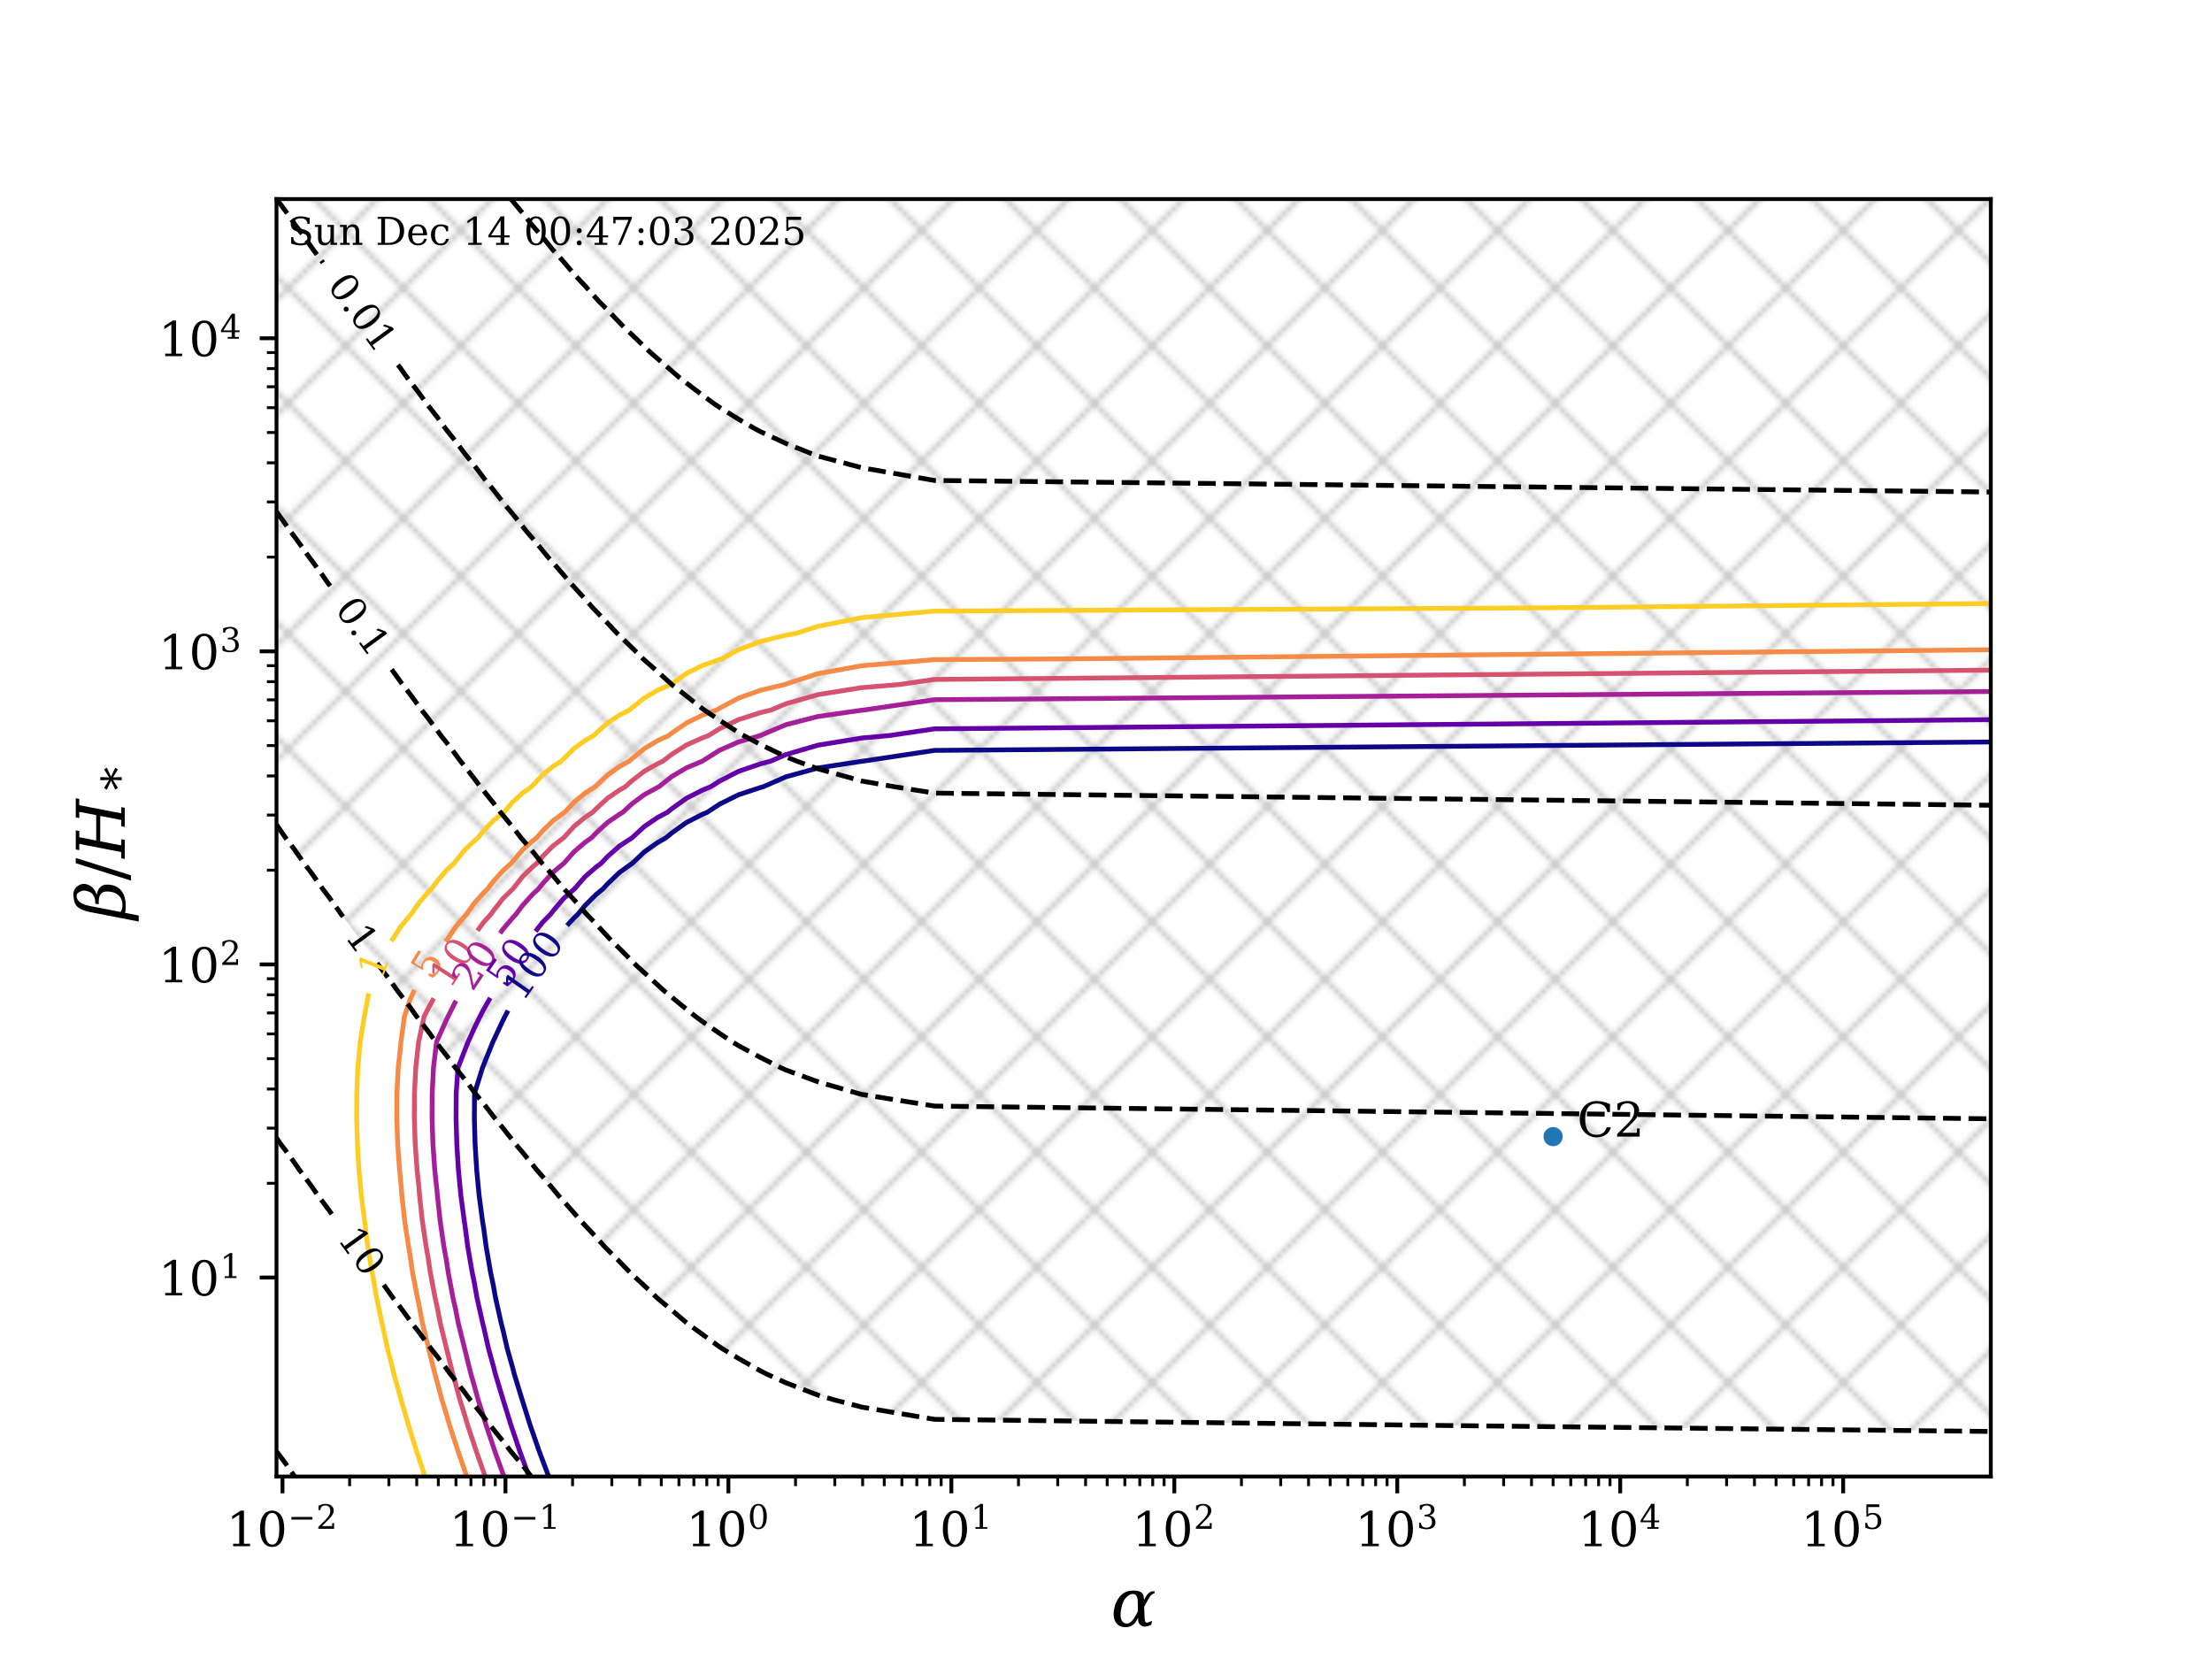
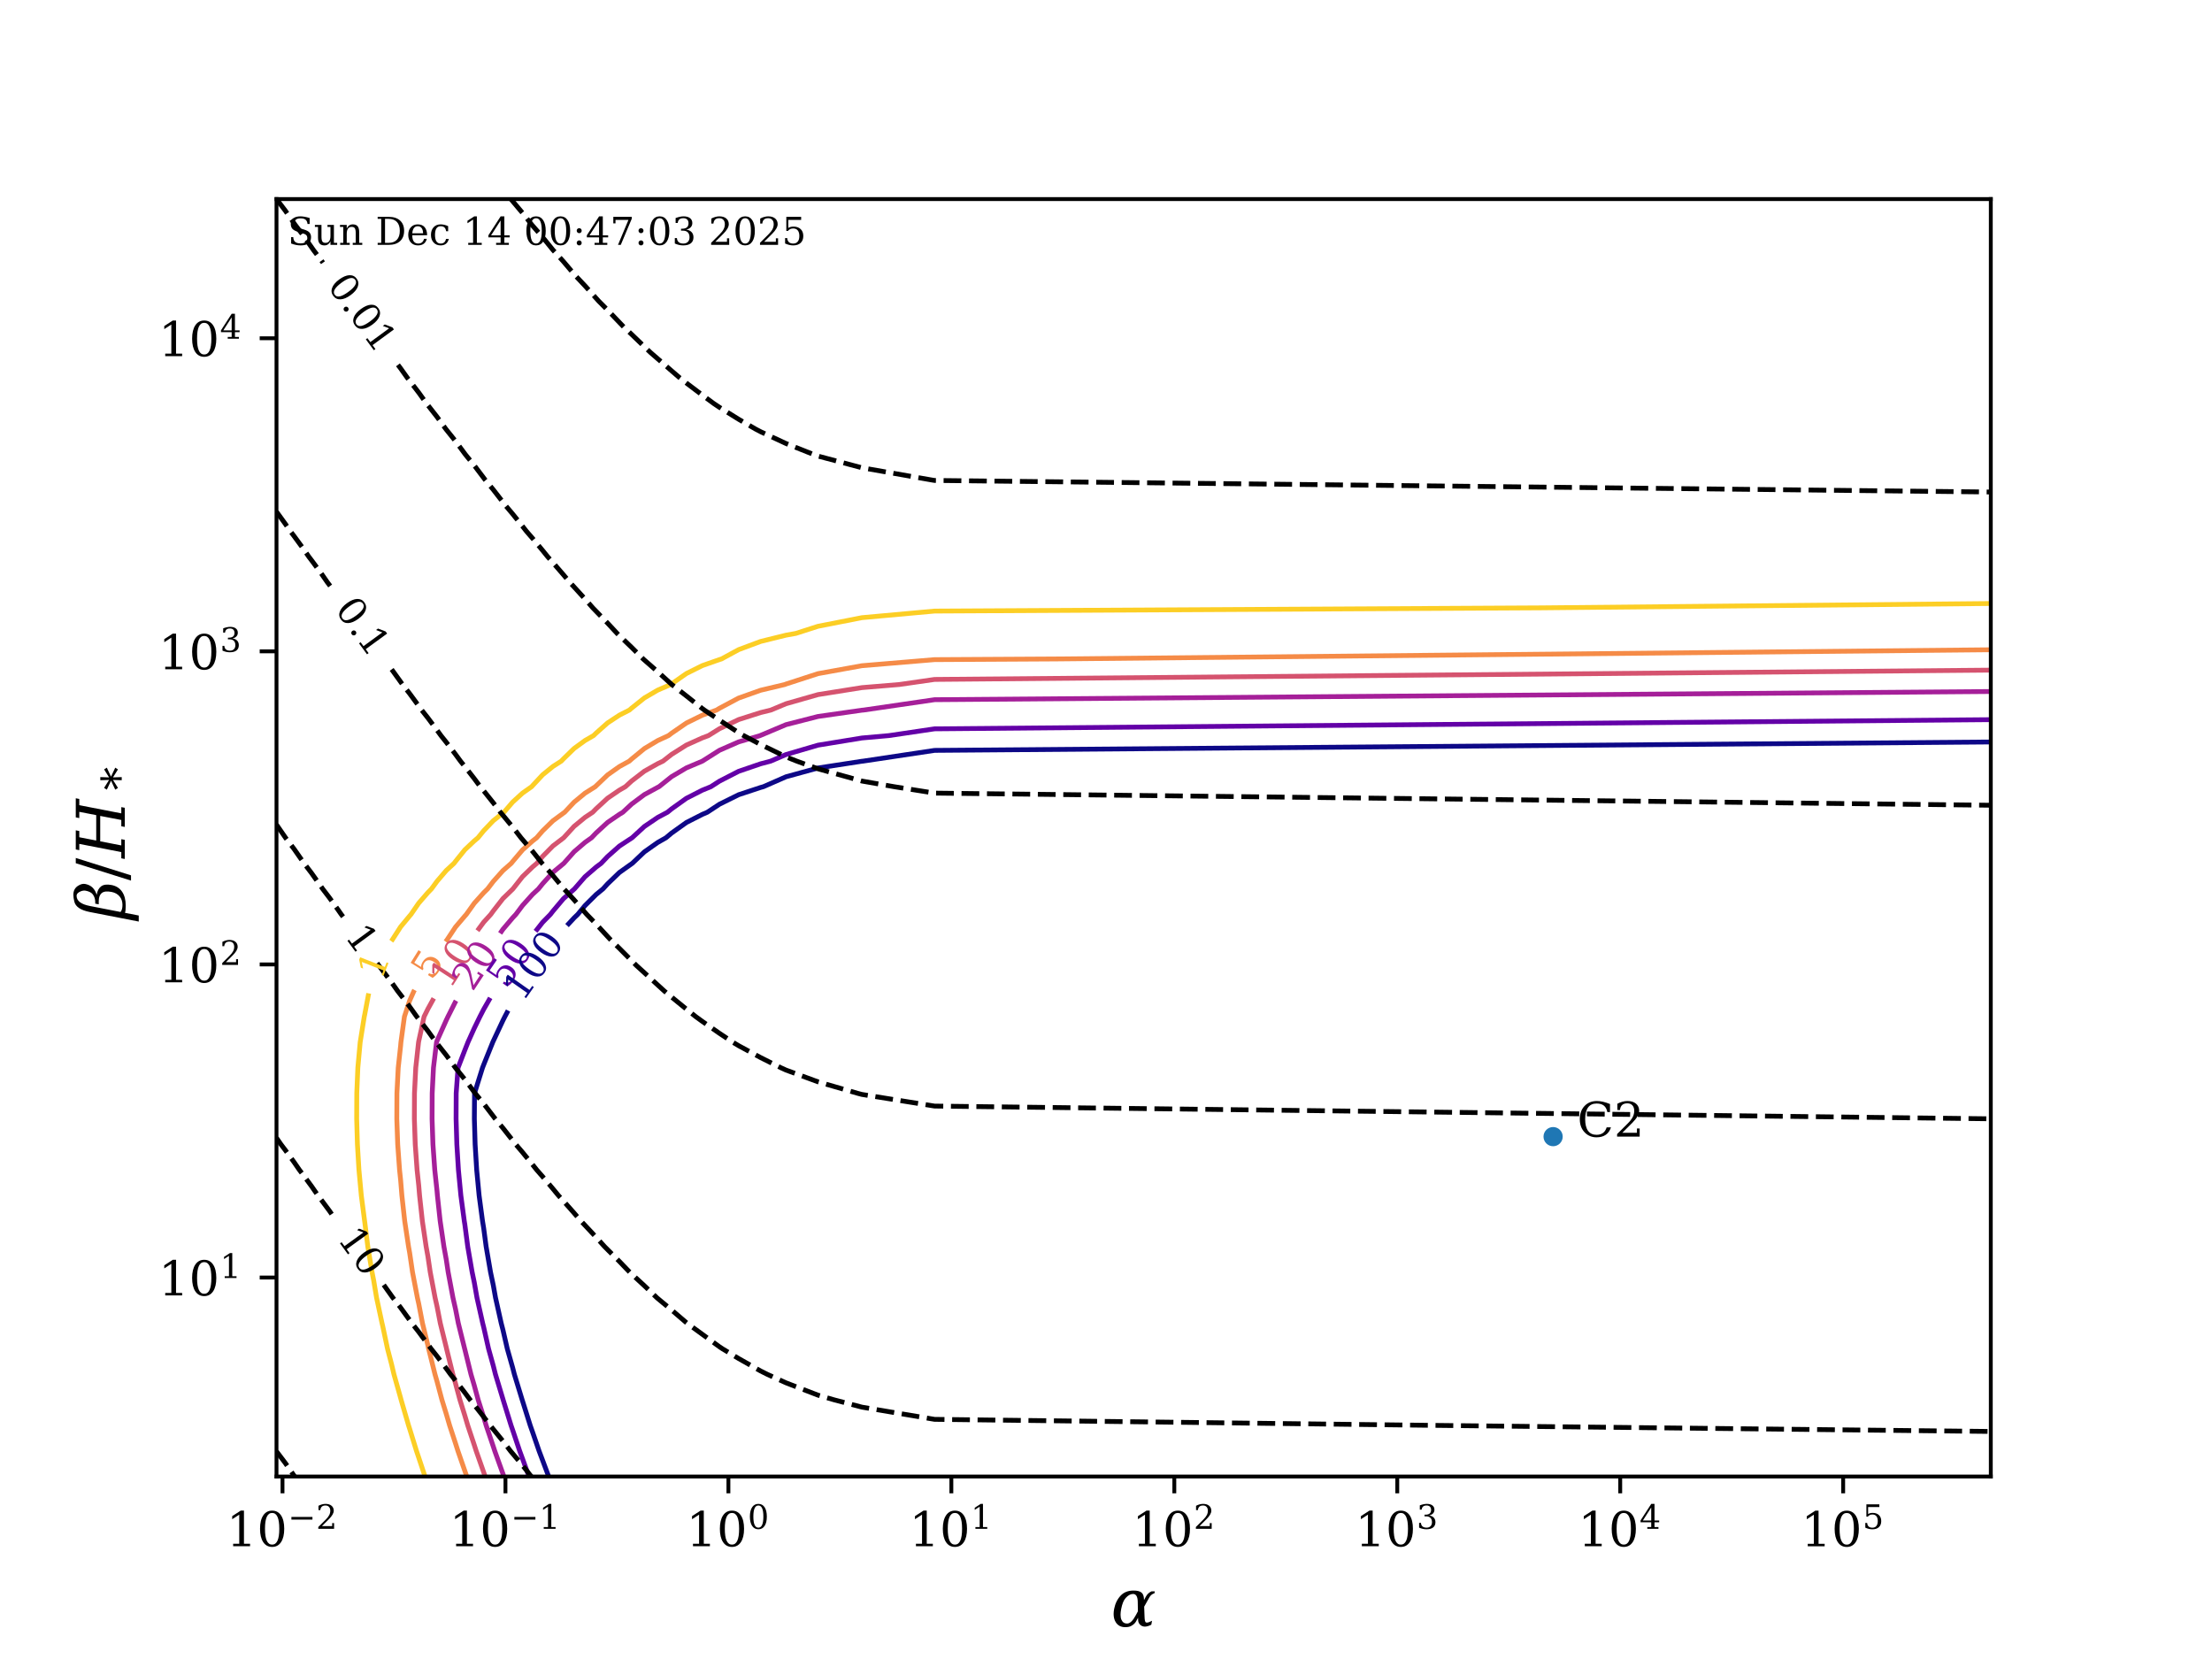
<svg xmlns="http://www.w3.org/2000/svg" xmlns:xlink="http://www.w3.org/1999/xlink" height="345.6pt" version="1.1" viewBox="0 0 460.8 345.6" width="460.8pt">
  <defs>
    <style type="text/css">*{stroke-linecap:butt;stroke-linejoin:round;}</style>
  </defs>
  <g id="figure_1">
    <g id="patch_1">
      <path d="M 0 345.6  L 460.8 345.6  L 460.8 0  L 0 0  z " style="fill:#ffffff;" />
    </g>
    <g id="axes_1">
      <g id="patch_2">
        <path d="M 57.6 307.584  L 414.72 307.584  L 414.72 41.472  L 57.6 41.472  z " style="fill:#ffffff;" />
      </g>
      <g id="PathCollection_1">
-         <path clip-path="url(#pdbbda7b413)" d="M 59.426 41.472  L 61.254 41.472  L 63.084 41.472  L 64.917 41.472  L 66.752 41.472  L 68.591 41.472  L 70.433 41.472  L 72.279 41.472  L 74.13 41.472  L 75.984 41.472  L 77.843 41.472  L 79.708 41.472  L 81.579 41.472  L 83.456 41.472  L 85.34 41.472  L 87.232 41.472  L 89.133 41.472  L 91.042 41.472  L 92.963 41.472  L 94.894 41.472  L 96.838 41.472  L 98.797 41.472  L 100.77 41.472  L 102.761 41.472  L 104.77 41.472  L 106.801 41.472  L 108.855 41.472  L 110.935 41.472  L 113.045 41.472  L 115.188 41.472  L 117.369 41.472  L 119.591 41.472  L 121.862 41.472  L 124.187 41.472  L 126.576 41.472  L 129.037 41.472  L 131.583 41.472  L 134.23 41.472  L 136.995 41.472  L 139.903 41.472  L 142.987 41.472  L 146.293 41.472  L 149.886 41.472  L 153.873 41.472  L 158.448 41.472  L 163.739 41.472  L 170.402 41.472  L 179.545 41.472  L 194.686 41.472  L 414.72 41.472  L 414.72 46.794  L 414.72 52.116  L 414.72 57.439  L 414.72 62.761  L 414.72 68.083  L 414.72 73.405  L 414.72 78.728  L 414.72 84.05  L 414.72 89.372  L 414.72 94.694  L 414.72 100.017  L 414.72 105.339  L 414.72 110.661  L 414.72 115.983  L 414.72 121.306  L 414.72 126.628  L 414.72 131.95  L 414.72 137.272  L 414.72 142.595  L 414.72 147.917  L 414.72 153.239  L 414.72 158.561  L 414.72 163.884  L 414.72 169.206  L 414.72 174.528  L 414.72 179.85  L 414.72 185.172  L 414.72 190.495  L 414.72 195.817  L 414.72 201.139  L 414.72 206.461  L 414.72 211.784  L 414.72 217.106  L 414.72 222.428  L 414.72 227.75  L 414.72 233.073  L 414.72 238.395  L 414.72 243.717  L 414.72 249.039  L 414.72 254.362  L 414.72 259.684  L 414.72 265.006  L 414.72 270.328  L 414.72 275.651  L 414.72 280.973  L 414.72 286.295  L 414.72 291.617  L 414.72 296.94  L 414.72 298.198  L 299.523 296.94  L 194.686 295.676  L 179.545 293.131  L 173.784 291.617  L 170.402 290.636  L 163.739 288.068  L 159.835 286.295  L 158.448 285.599  L 153.873 283.007  L 150.499 280.973  L 149.886 280.565  L 146.293 277.948  L 143.133 275.651  L 142.987 275.534  L 139.903 272.892  L 136.995 270.475  L 136.826 270.328  L 134.23 267.838  L 131.583 265.398  L 131.168 265.006  L 129.037 262.787  L 126.576 260.324  L 125.94 259.684  L 124.187 257.738  L 121.862 255.252  L 121.021 254.362  L 119.591 252.692  L 117.369 250.182  L 116.332 249.039  L 115.188 247.649  L 113.045 245.115  L 111.818 243.717  L 110.935 242.608  L 108.855 240.05  L 107.44 238.395  L 106.801 237.57  L 104.77 234.988  L 103.168 233.073  L 102.761 232.534  L 100.77 229.928  L 98.982 227.75  L 98.797 227.502  L 96.838 224.871  L 94.894 222.464  L 94.865 222.428  L 92.963 219.816  L 91.042 217.386  L 90.819 217.106  L 89.133 214.763  L 87.232 212.311  L 86.817 211.784  L 85.34 209.714  L 83.456 207.238  L 82.849 206.461  L 81.579 204.666  L 79.708 202.167  L 78.91 201.139  L 77.843 199.622  L 75.984 197.099  L 74.995 195.817  L 74.13 194.58  L 72.279 192.033  L 71.098 190.495  L 70.433 189.54  L 68.591 186.97  L 67.216 185.172  L 66.752 184.504  L 64.917 181.909  L 63.347 179.85  L 63.084 179.47  L 61.254 176.85  L 59.487 174.528  L 59.426 174.439  L 57.6 171.794  L 57.6 169.206  L 57.6 163.884  L 57.6 158.561  L 57.6 153.239  L 57.6 147.917  L 57.6 142.595  L 57.6 137.272  L 57.6 131.95  L 57.6 126.628  L 57.6 121.306  L 57.6 115.983  L 57.6 110.661  L 57.6 105.339  L 57.6 100.017  L 57.6 94.694  L 57.6 89.372  L 57.6 84.05  L 57.6 78.728  L 57.6 73.405  L 57.6 68.083  L 57.6 62.761  L 57.6 57.439  L 57.6 52.116  L 57.6 46.794  L 57.6 41.472  z " style="fill:url(#h3885605c41);fill-opacity:0.2;" />
-       </g>
+         </g>
      <g id="matplotlib.axis_1">
        <g id="xtick_1">
          <g id="line2d_1">
            <defs>
              <path d="M 0 0  L 0 3.5  " id="m6e39a0f647" style="stroke:#000000;stroke-width:0.8;" />
            </defs>
            <g>
              <use style="stroke:#000000;stroke-width:0.8;" x="58.85" xlink:href="#m6e39a0f647" y="307.584" />
            </g>
          </g>
          <g id="text_1">
            <g transform="translate(47.15 322.182)scale(0.1 -0.1)">
              <defs>
                <path d="M 14.203 0  L 14.203 5.172  L 26.906 5.172  L 26.906 65.828  L 12.203 56.297  L 12.203 62.703  L 29.984 74.219  L 36.719 74.219  L 36.719 5.172  L 49.422 5.172  L 49.422 0  z " id="DejaVuSerif-49" />
                <path d="M 31.781 3.422  Q 39.266 3.422 42.969 11.625  Q 46.688 19.828 46.688 36.375  Q 46.688 52.984 42.969 61.188  Q 39.266 69.391 31.781 69.391  Q 24.312 69.391 20.594 61.188  Q 16.891 52.984 16.891 36.375  Q 16.891 19.828 20.594 11.625  Q 24.312 3.422 31.781 3.422  z M 31.781 -1.422  Q 19.922 -1.422 13.25 8.531  Q 6.594 18.5 6.594 36.375  Q 6.594 54.297 13.25 64.25  Q 19.922 74.219 31.781 74.219  Q 43.703 74.219 50.344 64.25  Q 56.984 54.297 56.984 36.375  Q 56.984 18.5 50.344 8.531  Q 43.703 -1.422 31.781 -1.422  z " id="DejaVuSerif-48" />
                <path d="M 10.594 35.297  L 73.188 35.297  L 73.188 27.391  L 10.594 27.391  z " id="DejaVuSerif-8722" />
                <path d="M 12.797 55.516  L 7.328 55.516  L 7.328 68.5  Q 12.547 71.297 17.844 72.75  Q 23.141 74.219 28.219 74.219  Q 39.594 74.219 46.188 68.703  Q 52.781 63.188 52.781 53.719  Q 52.781 43.016 37.844 28.125  Q 36.672 27 36.078 26.422  L 17.672 8.016  L 48.094 8.016  L 48.094 17  L 53.812 17  L 53.812 0  L 6.781 0  L 6.781 5.328  L 28.906 27.391  Q 36.234 34.719 39.359 40.844  Q 42.484 46.969 42.484 53.719  Q 42.484 61.078 38.641 65.234  Q 34.812 69.391 28.078 69.391  Q 21.094 69.391 17.281 65.922  Q 13.484 62.453 12.797 55.516  z " id="DejaVuSerif-50" />
              </defs>
              <use transform="translate(0 0.713)" xlink:href="#DejaVuSerif-49" />
              <use transform="translate(63.623 0.713)" xlink:href="#DejaVuSerif-48" />
              <use transform="translate(128.154 37.047)scale(0.7)" xlink:href="#DejaVuSerif-8722" />
              <use transform="translate(186.807 37.047)scale(0.7)" xlink:href="#DejaVuSerif-50" />
            </g>
          </g>
        </g>
        <g id="xtick_2">
          <g id="line2d_2">
            <g>
              <use style="stroke:#000000;stroke-width:0.8;" x="105.296" xlink:href="#m6e39a0f647" y="307.584" />
            </g>
          </g>
          <g id="text_2">
            <g transform="translate(93.596 322.182)scale(0.1 -0.1)">
              <use transform="translate(0 0.713)" xlink:href="#DejaVuSerif-49" />
              <use transform="translate(63.623 0.713)" xlink:href="#DejaVuSerif-48" />
              <use transform="translate(128.154 37.047)scale(0.7)" xlink:href="#DejaVuSerif-8722" />
              <use transform="translate(186.807 37.047)scale(0.7)" xlink:href="#DejaVuSerif-49" />
            </g>
          </g>
        </g>
        <g id="xtick_3">
          <g id="line2d_3">
            <g>
              <use style="stroke:#000000;stroke-width:0.8;" x="151.741" xlink:href="#m6e39a0f647" y="307.584" />
            </g>
          </g>
          <g id="text_3">
            <g transform="translate(142.941 322.182)scale(0.1 -0.1)">
              <use transform="translate(0 0.713)" xlink:href="#DejaVuSerif-49" />
              <use transform="translate(63.623 0.713)" xlink:href="#DejaVuSerif-48" />
              <use transform="translate(128.154 37.047)scale(0.7)" xlink:href="#DejaVuSerif-48" />
            </g>
          </g>
        </g>
        <g id="xtick_4">
          <g id="line2d_4">
            <g>
              <use style="stroke:#000000;stroke-width:0.8;" x="198.186" xlink:href="#m6e39a0f647" y="307.584" />
            </g>
          </g>
          <g id="text_4">
            <g transform="translate(189.386 322.182)scale(0.1 -0.1)">
              <use transform="translate(0 0.713)" xlink:href="#DejaVuSerif-49" />
              <use transform="translate(63.623 0.713)" xlink:href="#DejaVuSerif-48" />
              <use transform="translate(128.154 37.047)scale(0.7)" xlink:href="#DejaVuSerif-49" />
            </g>
          </g>
        </g>
        <g id="xtick_5">
          <g id="line2d_5">
            <g>
              <use style="stroke:#000000;stroke-width:0.8;" x="244.632" xlink:href="#m6e39a0f647" y="307.584" />
            </g>
          </g>
          <g id="text_5">
            <g transform="translate(235.832 322.182)scale(0.1 -0.1)">
              <use transform="translate(0 0.713)" xlink:href="#DejaVuSerif-49" />
              <use transform="translate(63.623 0.713)" xlink:href="#DejaVuSerif-48" />
              <use transform="translate(128.154 37.047)scale(0.7)" xlink:href="#DejaVuSerif-50" />
            </g>
          </g>
        </g>
        <g id="xtick_6">
          <g id="line2d_6">
            <g>
              <use style="stroke:#000000;stroke-width:0.8;" x="291.077" xlink:href="#m6e39a0f647" y="307.584" />
            </g>
          </g>
          <g id="text_6">
            <g transform="translate(282.277 322.182)scale(0.1 -0.1)">
              <defs>
                <path d="M 9.719 69.828  Q 15.438 71.969 20.672 73.094  Q 25.922 74.219 30.516 74.219  Q 41.219 74.219 47.219 69.594  Q 53.219 64.984 53.219 56.781  Q 53.219 50.203 49.062 45.781  Q 44.922 41.359 37.312 39.797  Q 46.297 38.531 51.25 33.281  Q 56.203 28.031 56.203 19.672  Q 56.203 9.469 49.344 4.016  Q 42.484 -1.422 29.594 -1.422  Q 23.875 -1.422 18.422 -0.188  Q 12.984 1.031 7.625 3.516  L 7.625 17.672  L 13.094 17.672  Q 13.578 10.641 17.828 7.031  Q 22.078 3.422 29.781 3.422  Q 37.25 3.422 41.578 7.734  Q 45.906 12.062 45.906 19.578  Q 45.906 28.172 41.453 32.594  Q 37.016 37.016 28.422 37.016  L 23.781 37.016  L 23.781 42  L 26.219 42  Q 34.766 42 39.031 45.531  Q 43.312 49.078 43.312 56.203  Q 43.312 62.594 39.797 65.984  Q 36.281 69.391 29.688 69.391  Q 23.094 69.391 19.453 66.266  Q 15.828 63.141 15.188 56.984  L 9.719 56.984  z " id="DejaVuSerif-51" />
              </defs>
              <use transform="translate(0 0.713)" xlink:href="#DejaVuSerif-49" />
              <use transform="translate(63.623 0.713)" xlink:href="#DejaVuSerif-48" />
              <use transform="translate(128.154 37.047)scale(0.7)" xlink:href="#DejaVuSerif-51" />
            </g>
          </g>
        </g>
        <g id="xtick_7">
          <g id="line2d_7">
            <g>
              <use style="stroke:#000000;stroke-width:0.8;" x="337.522" xlink:href="#m6e39a0f647" y="307.584" />
            </g>
          </g>
          <g id="text_7">
            <g transform="translate(328.722 322.182)scale(0.1 -0.1)">
              <defs>
                <path d="M 34.906 24.703  L 34.906 63.484  L 10.016 24.703  z M 56.391 0  L 23.188 0  L 23.188 5.172  L 34.906 5.172  L 34.906 19.484  L 3.078 19.484  L 3.078 24.812  L 35.016 74.219  L 44.672 74.219  L 44.672 24.703  L 58.594 24.703  L 58.594 19.484  L 44.672 19.484  L 44.672 5.172  L 56.391 5.172  z " id="DejaVuSerif-52" />
              </defs>
              <use transform="translate(0 0.713)" xlink:href="#DejaVuSerif-49" />
              <use transform="translate(63.623 0.713)" xlink:href="#DejaVuSerif-48" />
              <use transform="translate(128.154 37.047)scale(0.7)" xlink:href="#DejaVuSerif-52" />
            </g>
          </g>
        </g>
        <g id="xtick_8">
          <g id="line2d_8">
            <g>
              <use style="stroke:#000000;stroke-width:0.8;" x="383.967" xlink:href="#m6e39a0f647" y="307.584" />
            </g>
          </g>
          <g id="text_8">
            <g transform="translate(375.167 322.182)scale(0.1 -0.1)">
              <defs>
                <path d="M 50.297 72.906  L 50.297 64.891  L 16.891 64.891  L 16.891 44  Q 19.438 45.75 22.828 46.625  Q 26.219 47.516 30.422 47.516  Q 42.234 47.516 49.062 40.969  Q 55.906 34.422 55.906 23.094  Q 55.906 11.531 49 5.047  Q 42.094 -1.422 29.594 -1.422  Q 24.562 -1.422 19.281 -0.188  Q 14.016 1.031 8.5 3.516  L 8.5 17.672  L 14.016 17.672  Q 14.453 10.75 18.422 7.078  Q 22.406 3.422 29.594 3.422  Q 37.312 3.422 41.453 8.5  Q 45.609 13.578 45.609 23.094  Q 45.609 32.562 41.484 37.609  Q 37.359 42.672 29.594 42.672  Q 25.203 42.672 21.844 41.109  Q 18.5 39.547 15.922 36.281  L 11.719 36.281  L 11.719 72.906  z " id="DejaVuSerif-53" />
              </defs>
              <use transform="translate(0 0.631)" xlink:href="#DejaVuSerif-49" />
              <use transform="translate(63.623 0.631)" xlink:href="#DejaVuSerif-48" />
              <use transform="translate(128.154 36.966)scale(0.7)" xlink:href="#DejaVuSerif-53" />
            </g>
          </g>
        </g>
        <g id="xtick_9">
          <g id="line2d_9">
            <defs>
-               <path d="M 0 0  L 0 2  " id="m8e9274f9d4" style="stroke:#000000;stroke-width:0.6;" />
-             </defs>
+               </defs>
            <g>
              <use style="stroke:#000000;stroke-width:0.6;" x="72.832" xlink:href="#m8e9274f9d4" y="307.584" />
            </g>
          </g>
        </g>
        <g id="xtick_10">
          <g id="line2d_10">
            <g>
              <use style="stroke:#000000;stroke-width:0.6;" x="81.01" xlink:href="#m8e9274f9d4" y="307.584" />
            </g>
          </g>
        </g>
        <g id="xtick_11">
          <g id="line2d_11">
            <g>
              <use style="stroke:#000000;stroke-width:0.6;" x="86.813" xlink:href="#m8e9274f9d4" y="307.584" />
            </g>
          </g>
        </g>
        <g id="xtick_12">
          <g id="line2d_12">
            <g>
              <use style="stroke:#000000;stroke-width:0.6;" x="91.314" xlink:href="#m8e9274f9d4" y="307.584" />
            </g>
          </g>
        </g>
        <g id="xtick_13">
          <g id="line2d_13">
            <g>
              <use style="stroke:#000000;stroke-width:0.6;" x="94.992" xlink:href="#m8e9274f9d4" y="307.584" />
            </g>
          </g>
        </g>
        <g id="xtick_14">
          <g id="line2d_14">
            <g>
              <use style="stroke:#000000;stroke-width:0.6;" x="98.101" xlink:href="#m8e9274f9d4" y="307.584" />
            </g>
          </g>
        </g>
        <g id="xtick_15">
          <g id="line2d_15">
            <g>
              <use style="stroke:#000000;stroke-width:0.6;" x="100.795" xlink:href="#m8e9274f9d4" y="307.584" />
            </g>
          </g>
        </g>
        <g id="xtick_16">
          <g id="line2d_16">
            <g>
              <use style="stroke:#000000;stroke-width:0.6;" x="103.17" xlink:href="#m8e9274f9d4" y="307.584" />
            </g>
          </g>
        </g>
        <g id="xtick_17">
          <g id="line2d_17">
            <g>
              <use style="stroke:#000000;stroke-width:0.6;" x="119.277" xlink:href="#m8e9274f9d4" y="307.584" />
            </g>
          </g>
        </g>
        <g id="xtick_18">
          <g id="line2d_18">
            <g>
              <use style="stroke:#000000;stroke-width:0.6;" x="127.456" xlink:href="#m8e9274f9d4" y="307.584" />
            </g>
          </g>
        </g>
        <g id="xtick_19">
          <g id="line2d_19">
            <g>
              <use style="stroke:#000000;stroke-width:0.6;" x="133.258" xlink:href="#m8e9274f9d4" y="307.584" />
            </g>
          </g>
        </g>
        <g id="xtick_20">
          <g id="line2d_20">
            <g>
              <use style="stroke:#000000;stroke-width:0.6;" x="137.759" xlink:href="#m8e9274f9d4" y="307.584" />
            </g>
          </g>
        </g>
        <g id="xtick_21">
          <g id="line2d_21">
            <g>
              <use style="stroke:#000000;stroke-width:0.6;" x="141.437" xlink:href="#m8e9274f9d4" y="307.584" />
            </g>
          </g>
        </g>
        <g id="xtick_22">
          <g id="line2d_22">
            <g>
              <use style="stroke:#000000;stroke-width:0.6;" x="144.546" xlink:href="#m8e9274f9d4" y="307.584" />
            </g>
          </g>
        </g>
        <g id="xtick_23">
          <g id="line2d_23">
            <g>
              <use style="stroke:#000000;stroke-width:0.6;" x="147.24" xlink:href="#m8e9274f9d4" y="307.584" />
            </g>
          </g>
        </g>
        <g id="xtick_24">
          <g id="line2d_24">
            <g>
              <use style="stroke:#000000;stroke-width:0.6;" x="149.616" xlink:href="#m8e9274f9d4" y="307.584" />
            </g>
          </g>
        </g>
        <g id="xtick_25">
          <g id="line2d_25">
            <g>
              <use style="stroke:#000000;stroke-width:0.6;" x="165.722" xlink:href="#m8e9274f9d4" y="307.584" />
            </g>
          </g>
        </g>
        <g id="xtick_26">
          <g id="line2d_26">
            <g>
              <use style="stroke:#000000;stroke-width:0.6;" x="173.901" xlink:href="#m8e9274f9d4" y="307.584" />
            </g>
          </g>
        </g>
        <g id="xtick_27">
          <g id="line2d_27">
            <g>
              <use style="stroke:#000000;stroke-width:0.6;" x="179.704" xlink:href="#m8e9274f9d4" y="307.584" />
            </g>
          </g>
        </g>
        <g id="xtick_28">
          <g id="line2d_28">
            <g>
              <use style="stroke:#000000;stroke-width:0.6;" x="184.205" xlink:href="#m8e9274f9d4" y="307.584" />
            </g>
          </g>
        </g>
        <g id="xtick_29">
          <g id="line2d_29">
            <g>
              <use style="stroke:#000000;stroke-width:0.6;" x="187.882" xlink:href="#m8e9274f9d4" y="307.584" />
            </g>
          </g>
        </g>
        <g id="xtick_30">
          <g id="line2d_30">
            <g>
              <use style="stroke:#000000;stroke-width:0.6;" x="190.992" xlink:href="#m8e9274f9d4" y="307.584" />
            </g>
          </g>
        </g>
        <g id="xtick_31">
          <g id="line2d_31">
            <g>
              <use style="stroke:#000000;stroke-width:0.6;" x="193.685" xlink:href="#m8e9274f9d4" y="307.584" />
            </g>
          </g>
        </g>
        <g id="xtick_32">
          <g id="line2d_32">
            <g>
              <use style="stroke:#000000;stroke-width:0.6;" x="196.061" xlink:href="#m8e9274f9d4" y="307.584" />
            </g>
          </g>
        </g>
        <g id="xtick_33">
          <g id="line2d_33">
            <g>
              <use style="stroke:#000000;stroke-width:0.6;" x="212.168" xlink:href="#m8e9274f9d4" y="307.584" />
            </g>
          </g>
        </g>
        <g id="xtick_34">
          <g id="line2d_34">
            <g>
              <use style="stroke:#000000;stroke-width:0.6;" x="220.346" xlink:href="#m8e9274f9d4" y="307.584" />
            </g>
          </g>
        </g>
        <g id="xtick_35">
          <g id="line2d_35">
            <g>
              <use style="stroke:#000000;stroke-width:0.6;" x="226.149" xlink:href="#m8e9274f9d4" y="307.584" />
            </g>
          </g>
        </g>
        <g id="xtick_36">
          <g id="line2d_36">
            <g>
              <use style="stroke:#000000;stroke-width:0.6;" x="230.65" xlink:href="#m8e9274f9d4" y="307.584" />
            </g>
          </g>
        </g>
        <g id="xtick_37">
          <g id="line2d_37">
            <g>
              <use style="stroke:#000000;stroke-width:0.6;" x="234.328" xlink:href="#m8e9274f9d4" y="307.584" />
            </g>
          </g>
        </g>
        <g id="xtick_38">
          <g id="line2d_38">
            <g>
              <use style="stroke:#000000;stroke-width:0.6;" x="237.437" xlink:href="#m8e9274f9d4" y="307.584" />
            </g>
          </g>
        </g>
        <g id="xtick_39">
          <g id="line2d_39">
            <g>
              <use style="stroke:#000000;stroke-width:0.6;" x="240.131" xlink:href="#m8e9274f9d4" y="307.584" />
            </g>
          </g>
        </g>
        <g id="xtick_40">
          <g id="line2d_40">
            <g>
              <use style="stroke:#000000;stroke-width:0.6;" x="242.506" xlink:href="#m8e9274f9d4" y="307.584" />
            </g>
          </g>
        </g>
        <g id="xtick_41">
          <g id="line2d_41">
            <g>
              <use style="stroke:#000000;stroke-width:0.6;" x="258.613" xlink:href="#m8e9274f9d4" y="307.584" />
            </g>
          </g>
        </g>
        <g id="xtick_42">
          <g id="line2d_42">
            <g>
              <use style="stroke:#000000;stroke-width:0.6;" x="266.792" xlink:href="#m8e9274f9d4" y="307.584" />
            </g>
          </g>
        </g>
        <g id="xtick_43">
          <g id="line2d_43">
            <g>
              <use style="stroke:#000000;stroke-width:0.6;" x="272.594" xlink:href="#m8e9274f9d4" y="307.584" />
            </g>
          </g>
        </g>
        <g id="xtick_44">
          <g id="line2d_44">
            <g>
              <use style="stroke:#000000;stroke-width:0.6;" x="277.095" xlink:href="#m8e9274f9d4" y="307.584" />
            </g>
          </g>
        </g>
        <g id="xtick_45">
          <g id="line2d_45">
            <g>
              <use style="stroke:#000000;stroke-width:0.6;" x="280.773" xlink:href="#m8e9274f9d4" y="307.584" />
            </g>
          </g>
        </g>
        <g id="xtick_46">
          <g id="line2d_46">
            <g>
              <use style="stroke:#000000;stroke-width:0.6;" x="283.882" xlink:href="#m8e9274f9d4" y="307.584" />
            </g>
          </g>
        </g>
        <g id="xtick_47">
          <g id="line2d_47">
            <g>
              <use style="stroke:#000000;stroke-width:0.6;" x="286.576" xlink:href="#m8e9274f9d4" y="307.584" />
            </g>
          </g>
        </g>
        <g id="xtick_48">
          <g id="line2d_48">
            <g>
              <use style="stroke:#000000;stroke-width:0.6;" x="288.952" xlink:href="#m8e9274f9d4" y="307.584" />
            </g>
          </g>
        </g>
        <g id="xtick_49">
          <g id="line2d_49">
            <g>
              <use style="stroke:#000000;stroke-width:0.6;" x="305.058" xlink:href="#m8e9274f9d4" y="307.584" />
            </g>
          </g>
        </g>
        <g id="xtick_50">
          <g id="line2d_50">
            <g>
              <use style="stroke:#000000;stroke-width:0.6;" x="313.237" xlink:href="#m8e9274f9d4" y="307.584" />
            </g>
          </g>
        </g>
        <g id="xtick_51">
          <g id="line2d_51">
            <g>
              <use style="stroke:#000000;stroke-width:0.6;" x="319.04" xlink:href="#m8e9274f9d4" y="307.584" />
            </g>
          </g>
        </g>
        <g id="xtick_52">
          <g id="line2d_52">
            <g>
              <use style="stroke:#000000;stroke-width:0.6;" x="323.541" xlink:href="#m8e9274f9d4" y="307.584" />
            </g>
          </g>
        </g>
        <g id="xtick_53">
          <g id="line2d_53">
            <g>
              <use style="stroke:#000000;stroke-width:0.6;" x="327.218" xlink:href="#m8e9274f9d4" y="307.584" />
            </g>
          </g>
        </g>
        <g id="xtick_54">
          <g id="line2d_54">
            <g>
              <use style="stroke:#000000;stroke-width:0.6;" x="330.328" xlink:href="#m8e9274f9d4" y="307.584" />
            </g>
          </g>
        </g>
        <g id="xtick_55">
          <g id="line2d_55">
            <g>
              <use style="stroke:#000000;stroke-width:0.6;" x="333.021" xlink:href="#m8e9274f9d4" y="307.584" />
            </g>
          </g>
        </g>
        <g id="xtick_56">
          <g id="line2d_56">
            <g>
              <use style="stroke:#000000;stroke-width:0.6;" x="335.397" xlink:href="#m8e9274f9d4" y="307.584" />
            </g>
          </g>
        </g>
        <g id="xtick_57">
          <g id="line2d_57">
            <g>
              <use style="stroke:#000000;stroke-width:0.6;" x="351.504" xlink:href="#m8e9274f9d4" y="307.584" />
            </g>
          </g>
        </g>
        <g id="xtick_58">
          <g id="line2d_58">
            <g>
              <use style="stroke:#000000;stroke-width:0.6;" x="359.682" xlink:href="#m8e9274f9d4" y="307.584" />
            </g>
          </g>
        </g>
        <g id="xtick_59">
          <g id="line2d_59">
            <g>
              <use style="stroke:#000000;stroke-width:0.6;" x="365.485" xlink:href="#m8e9274f9d4" y="307.584" />
            </g>
          </g>
        </g>
        <g id="xtick_60">
          <g id="line2d_60">
            <g>
              <use style="stroke:#000000;stroke-width:0.6;" x="369.986" xlink:href="#m8e9274f9d4" y="307.584" />
            </g>
          </g>
        </g>
        <g id="xtick_61">
          <g id="line2d_61">
            <g>
              <use style="stroke:#000000;stroke-width:0.6;" x="373.664" xlink:href="#m8e9274f9d4" y="307.584" />
            </g>
          </g>
        </g>
        <g id="xtick_62">
          <g id="line2d_62">
            <g>
              <use style="stroke:#000000;stroke-width:0.6;" x="376.773" xlink:href="#m8e9274f9d4" y="307.584" />
            </g>
          </g>
        </g>
        <g id="xtick_63">
          <g id="line2d_63">
            <g>
              <use style="stroke:#000000;stroke-width:0.6;" x="379.466" xlink:href="#m8e9274f9d4" y="307.584" />
            </g>
          </g>
        </g>
        <g id="xtick_64">
          <g id="line2d_64">
            <g>
              <use style="stroke:#000000;stroke-width:0.6;" x="381.842" xlink:href="#m8e9274f9d4" y="307.584" />
            </g>
          </g>
        </g>
        <g id="text_9">
          <g transform="translate(231.4 338.9)scale(0.14 -0.14)">
            <defs>
              <path d="M 40.578 12.797  L 37.594 7.375  Q 35.297 3.219 30.078 0.484  Q 26.859 -1.219 21.688 -1.219  Q 21.531 -1.219 21.391 -1.219  Q 11.766 -1.172 7.234 6.344  Q 4.203 11.375 4.203 18.359  Q 4.203 22.016 5.031 26.172  Q 7.375 38.141 14.891 45.953  Q 21.969 53.266 33.938 53.266  Q 42.391 53.266 45.953 50  Q 49.125 47.078 49.312 40.828  L 49.359 39.016  L 52.297 44.438  Q 55.078 49.562 60.594 52.094  L 65.531 52.094  L 64.938 49.219  Q 59.969 47.75 57.422 43.172  L 49.656 29.297  L 50.203 14.359  Q 50.438 6.688 52.156 5.859  Q 52.734 5.562 53.656 5.562  Q 56.297 5.562 61.375 8.297  L 60.25 2.391  Q 54.828 -0.391 50.688 -0.391  Q 46.344 -0.391 43.406 2.641  Q 40.766 5.375 40.672 9.328  z M 40.328 22.359  L 40.094 36.719  Q 39.844 48.141 33.109 48.188  Q 27.547 48.188 22.172 42.234  Q 17.672 37.312 15.484 25.984  Q 14.5 21.047 14.5 17.234  Q 14.5 12.703 15.875 9.719  Q 18.359 4.156 24.219 4.156  Q 30.672 4.156 37.25 16.609  z " id="DejaVuSerif-Italic-945" />
            </defs>
            <use transform="translate(0 0.734)" xlink:href="#DejaVuSerif-Italic-945" />
          </g>
        </g>
      </g>
      <g id="matplotlib.axis_2">
        <g id="ytick_1">
          <g id="line2d_65">
            <defs>
              <path d="M 0 0  L -3.5 0  " id="m2e4bbff0fe" style="stroke:#000000;stroke-width:0.8;" />
            </defs>
            <g>
              <use style="stroke:#000000;stroke-width:0.8;" x="57.6" xlink:href="#m2e4bbff0fe" y="266.133" />
            </g>
          </g>
          <g id="text_10">
            <g transform="translate(33 269.932)scale(0.1 -0.1)">
              <use transform="translate(0 0.713)" xlink:href="#DejaVuSerif-49" />
              <use transform="translate(63.623 0.713)" xlink:href="#DejaVuSerif-48" />
              <use transform="translate(128.154 37.047)scale(0.7)" xlink:href="#DejaVuSerif-49" />
            </g>
          </g>
        </g>
        <g id="ytick_2">
          <g id="line2d_66">
            <g>
              <use style="stroke:#000000;stroke-width:0.8;" x="57.6" xlink:href="#m2e4bbff0fe" y="200.909" />
            </g>
          </g>
          <g id="text_11">
            <g transform="translate(33 204.708)scale(0.1 -0.1)">
              <use transform="translate(0 0.713)" xlink:href="#DejaVuSerif-49" />
              <use transform="translate(63.623 0.713)" xlink:href="#DejaVuSerif-48" />
              <use transform="translate(128.154 37.047)scale(0.7)" xlink:href="#DejaVuSerif-50" />
            </g>
          </g>
        </g>
        <g id="ytick_3">
          <g id="line2d_67">
            <g>
              <use style="stroke:#000000;stroke-width:0.8;" x="57.6" xlink:href="#m2e4bbff0fe" y="135.685" />
            </g>
          </g>
          <g id="text_12">
            <g transform="translate(33 139.485)scale(0.1 -0.1)">
              <use transform="translate(0 0.713)" xlink:href="#DejaVuSerif-49" />
              <use transform="translate(63.623 0.713)" xlink:href="#DejaVuSerif-48" />
              <use transform="translate(128.154 37.047)scale(0.7)" xlink:href="#DejaVuSerif-51" />
            </g>
          </g>
        </g>
        <g id="ytick_4">
          <g id="line2d_68">
            <g>
              <use style="stroke:#000000;stroke-width:0.8;" x="57.6" xlink:href="#m2e4bbff0fe" y="70.462" />
            </g>
          </g>
          <g id="text_13">
            <g transform="translate(33 74.261)scale(0.1 -0.1)">
              <use transform="translate(0 0.713)" xlink:href="#DejaVuSerif-49" />
              <use transform="translate(63.623 0.713)" xlink:href="#DejaVuSerif-48" />
              <use transform="translate(128.154 37.047)scale(0.7)" xlink:href="#DejaVuSerif-52" />
            </g>
          </g>
        </g>
        <g id="ytick_5">
          <g id="line2d_69">
            <defs>
-               <path d="M 0 0  L -2 0  " id="m1693f289d5" style="stroke:#000000;stroke-width:0.6;" />
-             </defs>
+               </defs>
            <g>
              <use style="stroke:#000000;stroke-width:0.6;" x="57.6" xlink:href="#m1693f289d5" y="246.498" />
            </g>
          </g>
        </g>
        <g id="ytick_6">
          <g id="line2d_70">
            <g>
              <use style="stroke:#000000;stroke-width:0.6;" x="57.6" xlink:href="#m1693f289d5" y="235.013" />
            </g>
          </g>
        </g>
        <g id="ytick_7">
          <g id="line2d_71">
            <g>
              <use style="stroke:#000000;stroke-width:0.6;" x="57.6" xlink:href="#m1693f289d5" y="226.864" />
            </g>
          </g>
        </g>
        <g id="ytick_8">
          <g id="line2d_72">
            <g>
              <use style="stroke:#000000;stroke-width:0.6;" x="57.6" xlink:href="#m1693f289d5" y="220.543" />
            </g>
          </g>
        </g>
        <g id="ytick_9">
          <g id="line2d_73">
            <g>
              <use style="stroke:#000000;stroke-width:0.6;" x="57.6" xlink:href="#m1693f289d5" y="215.379" />
            </g>
          </g>
        </g>
        <g id="ytick_10">
          <g id="line2d_74">
            <g>
              <use style="stroke:#000000;stroke-width:0.6;" x="57.6" xlink:href="#m1693f289d5" y="211.012" />
            </g>
          </g>
        </g>
        <g id="ytick_11">
          <g id="line2d_75">
            <g>
              <use style="stroke:#000000;stroke-width:0.6;" x="57.6" xlink:href="#m1693f289d5" y="207.23" />
            </g>
          </g>
        </g>
        <g id="ytick_12">
          <g id="line2d_76">
            <g>
              <use style="stroke:#000000;stroke-width:0.6;" x="57.6" xlink:href="#m1693f289d5" y="203.893" />
            </g>
          </g>
        </g>
        <g id="ytick_13">
          <g id="line2d_77">
            <g>
              <use style="stroke:#000000;stroke-width:0.6;" x="57.6" xlink:href="#m1693f289d5" y="181.275" />
            </g>
          </g>
        </g>
        <g id="ytick_14">
          <g id="line2d_78">
            <g>
              <use style="stroke:#000000;stroke-width:0.6;" x="57.6" xlink:href="#m1693f289d5" y="169.789" />
            </g>
          </g>
        </g>
        <g id="ytick_15">
          <g id="line2d_79">
            <g>
              <use style="stroke:#000000;stroke-width:0.6;" x="57.6" xlink:href="#m1693f289d5" y="161.64" />
            </g>
          </g>
        </g>
        <g id="ytick_16">
          <g id="line2d_80">
            <g>
              <use style="stroke:#000000;stroke-width:0.6;" x="57.6" xlink:href="#m1693f289d5" y="155.32" />
            </g>
          </g>
        </g>
        <g id="ytick_17">
          <g id="line2d_81">
            <g>
              <use style="stroke:#000000;stroke-width:0.6;" x="57.6" xlink:href="#m1693f289d5" y="150.155" />
            </g>
          </g>
        </g>
        <g id="ytick_18">
          <g id="line2d_82">
            <g>
              <use style="stroke:#000000;stroke-width:0.6;" x="57.6" xlink:href="#m1693f289d5" y="145.789" />
            </g>
          </g>
        </g>
        <g id="ytick_19">
          <g id="line2d_83">
            <g>
              <use style="stroke:#000000;stroke-width:0.6;" x="57.6" xlink:href="#m1693f289d5" y="142.006" />
            </g>
          </g>
        </g>
        <g id="ytick_20">
          <g id="line2d_84">
            <g>
              <use style="stroke:#000000;stroke-width:0.6;" x="57.6" xlink:href="#m1693f289d5" y="138.67" />
            </g>
          </g>
        </g>
        <g id="ytick_21">
          <g id="line2d_85">
            <g>
              <use style="stroke:#000000;stroke-width:0.6;" x="57.6" xlink:href="#m1693f289d5" y="116.051" />
            </g>
          </g>
        </g>
        <g id="ytick_22">
          <g id="line2d_86">
            <g>
              <use style="stroke:#000000;stroke-width:0.6;" x="57.6" xlink:href="#m1693f289d5" y="104.566" />
            </g>
          </g>
        </g>
        <g id="ytick_23">
          <g id="line2d_87">
            <g>
              <use style="stroke:#000000;stroke-width:0.6;" x="57.6" xlink:href="#m1693f289d5" y="96.417" />
            </g>
          </g>
        </g>
        <g id="ytick_24">
          <g id="line2d_88">
            <g>
              <use style="stroke:#000000;stroke-width:0.6;" x="57.6" xlink:href="#m1693f289d5" y="90.096" />
            </g>
          </g>
        </g>
        <g id="ytick_25">
          <g id="line2d_89">
            <g>
              <use style="stroke:#000000;stroke-width:0.6;" x="57.6" xlink:href="#m1693f289d5" y="84.932" />
            </g>
          </g>
        </g>
        <g id="ytick_26">
          <g id="line2d_90">
            <g>
              <use style="stroke:#000000;stroke-width:0.6;" x="57.6" xlink:href="#m1693f289d5" y="80.565" />
            </g>
          </g>
        </g>
        <g id="ytick_27">
          <g id="line2d_91">
            <g>
              <use style="stroke:#000000;stroke-width:0.6;" x="57.6" xlink:href="#m1693f289d5" y="76.783" />
            </g>
          </g>
        </g>
        <g id="ytick_28">
          <g id="line2d_92">
            <g>
              <use style="stroke:#000000;stroke-width:0.6;" x="57.6" xlink:href="#m1693f289d5" y="73.446" />
            </g>
          </g>
        </g>
        <g id="text_14">
          <g transform="translate(26.06 191.538)rotate(-90)scale(0.14 -0.14)">
            <defs>
              <path d="M 11.141 6.297  Q 14.5 3.422 21.688 3.422  Q 29.156 3.422 34.297 7.734  Q 39.453 12.062 40.922 19.578  Q 42.922 29.781 39.312 34.188  Q 35.641 38.719 27.156 38.719  L 22.516 38.719  L 23.531 43.953  L 25.984 43.953  Q 32.172 43.953 37.156 47.469  Q 41.266 50.438 42.781 58.203  Q 43.406 61.578 41.891 65.438  Q 39.359 71.828 34.812 71.688  Q 23.781 71.344 20.016 51.859  z M -3.125 -20.797  L 11.031 51.859  Q 14.984 72.312 26.469 75.047  Q 32.625 76.516 36.625 76.516  Q 45.75 76.516 50.203 69.344  Q 53.766 63.672 52.781 58.797  Q 51.422 51.859 47.219 47.75  Q 43.062 43.703 36.625 41.75  Q 45.266 40.484 49.266 35.156  Q 53.219 29.891 51.234 19.672  Q 49.266 9.469 41.328 4.016  Q 33.406 -1.422 20.516 -1.422  Q 12.594 -1.422 9.859 -0.297  L 5.859 -20.797  z " id="DejaVuSerif-Italic-946" />
              <path d="M 25.875 72.906  L 33.688 72.906  L 7.812 -9.281  L 0 -9.281  z " id="DejaVuSerif-47" />
              <path d="M -1.516 0  L -0.531 5.172  L 8.734 5.172  L 20.906 67.672  L 11.625 67.672  L 12.641 72.906  L 41.109 72.906  L 40.094 67.672  L 30.812 67.672  L 25.922 42.484  L 63.719 42.484  L 68.609 67.672  L 59.328 67.672  L 60.359 72.906  L 88.812 72.906  L 87.797 67.672  L 78.516 67.672  L 66.359 5.172  L 75.641 5.172  L 74.656 0  L 46.188 0  L 47.172 5.172  L 56.5 5.172  L 62.547 36.531  L 24.75 36.531  L 18.656 5.172  L 27.938 5.172  L 26.953 0  z " id="DejaVuSerif-Italic-72" />
              <path d="M 48.391 60.406  L 29.297 51.516  L 48.391 42.484  L 44.672 36.719  L 27.688 47.312  L 28.328 28.719  L 21.688 28.719  L 22.312 47.312  L 5.328 36.719  L 1.609 42.484  L 20.703 51.422  L 1.609 60.406  L 5.328 66.219  L 22.312 55.609  L 21.688 74.219  L 28.328 74.219  L 27.688 55.609  L 44.672 66.219  z " id="DejaVuSerif-42" />
            </defs>
            <use transform="translate(0 0.484)" xlink:href="#DejaVuSerif-Italic-946" />
            <use transform="translate(57.812 0.484)" xlink:href="#DejaVuSerif-47" />
            <use transform="translate(91.504 0.484)" xlink:href="#DejaVuSerif-Italic-72" />
            <use transform="translate(191.986 -15.088)scale(0.7)" xlink:href="#DejaVuSerif-42" />
          </g>
        </g>
      </g>
      <g id="LineCollection_1">
        <path clip-path="url(#pdbbda7b413)" d="M 88.539 307.584  L 87.232 303.652  L 86.762 302.262  L 85.34 297.658  L 85.11 296.94  L 83.559 291.617  L 83.456 291.221  L 82.066 286.295  L 81.579 284.235  L 80.727 280.973  L 79.708 276.168  L 79.584 275.651  L 78.443 270.328  L 77.843 266.727  L 77.504 265.006  L 76.621 259.684  L 75.984 254.55  L 75.955 254.362  L 75.266 249.039  L 74.774 243.717  L 74.456 238.395  L 74.302 233.073  L 74.323 227.75  L 74.546 222.428  L 75.032 217.106  L 75.884 211.784  L 75.984 211.323  L 76.806 206.935  " style="fill:none;stroke:#fcce25;" />
        <path clip-path="url(#pdbbda7b413)" d="M 81.51 196.061  L 81.579 195.969  L 81.694 195.817  L 83.456 193.077  L 85.34 190.801  L 85.606 190.495  L 87.232 188.133  L 89.133 185.941  L 89.882 185.172  L 91.042 183.584  L 92.963 181.342  L 94.577 179.85  L 94.894 179.438  L 96.838 177.022  L 98.797 175.173  L 99.568 174.528  L 100.77 173.047  L 102.761 170.962  L 104.77 169.367  L 104.981 169.206  L 106.801 167.083  L 108.855 165.212  L 110.745 163.884  L 110.935 163.671  L 113.045 161.403  L 115.188 159.667  L 116.915 158.561  L 117.369 158.088  L 119.591 155.923  L 121.862 154.266  L 123.643 153.239  L 124.187 152.714  L 126.576 150.596  L 129.037 148.976  L 131.118 147.917  L 131.583 147.512  L 134.23 145.396  L 136.995 143.777  L 139.73 142.595  L 139.903 142.465  L 142.987 140.31  L 146.293 138.661  L 149.886 137.399  L 150.298 137.272  L 153.873 135.333  L 158.448 133.625  L 163.739 132.318  L 165.794 131.95  L 170.402 130.467  L 179.545 128.672  L 194.686 127.298  L 320.92 126.628  L 414.72 125.721  " style="fill:none;stroke:#fcce25;" />
      </g>
      <g id="LineCollection_2">
        <path clip-path="url(#pdbbda7b413)" d="M 97.236 307.584  L 96.838 306.424  L 95.393 302.262  L 94.894 300.691  L 93.663 296.94  L 92.963 294.541  L 92.061 291.617  L 91.042 287.786  L 90.614 286.295  L 89.29 280.973  L 89.133 280.245  L 88.01 275.651  L 87.232 271.602  L 86.949 270.328  L 85.93 265.006  L 85.34 261.001  L 85.106 259.684  L 84.307 254.362  L 83.719 249.039  L 83.456 245.813  L 83.235 243.717  L 82.848 238.395  L 82.661 233.073  L 82.686 227.75  L 82.957 222.428  L 83.456 217.863  L 83.52 217.106  L 84.247 211.784  L 85.34 208.451  L 86.228 206.461  L 86.352 206.237  " style="fill:none;stroke:#f58b47;" />
        <path clip-path="url(#pdbbda7b413)" d="M 92.839 196.159  L 92.963 195.996  L 93.103 195.817  L 94.894 193.109  L 96.838 190.826  L 97.136 190.495  L 98.797 188.165  L 100.77 185.965  L 101.576 185.172  L 102.761 183.616  L 104.77 181.366  L 106.496 179.85  L 106.801 179.473  L 108.855 177.049  L 110.935 175.194  L 111.786 174.528  L 113.045 173.077  L 115.188 170.985  L 117.369 169.384  L 117.625 169.206  L 119.591 167.11  L 121.862 165.233  L 124.007 163.884  L 124.187 163.704  L 126.576 161.428  L 129.037 159.686  L 131.089 158.561  L 131.583 158.119  L 134.23 155.947  L 136.995 154.284  L 139.261 153.239  L 139.903 152.745  L 142.987 150.619  L 146.293 148.993  L 149.278 147.917  L 149.886 147.543  L 153.873 145.419  L 158.448 143.794  L 163.499 142.595  L 163.739 142.496  L 170.402 140.333  L 179.545 138.679  L 194.686 137.413  L 219.928 137.272  L 414.72 135.357  " style="fill:none;stroke:#f58b47;" />
      </g>
      <g id="LineCollection_3">
        <path clip-path="url(#pdbbda7b413)" d="M 101.071 307.584  L 100.77 306.72  L 99.198 302.262  L 98.797 301.015  L 97.44 296.94  L 96.838 294.906  L 95.812 291.617  L 94.894 288.208  L 94.338 286.295  L 93.027 280.973  L 92.963 280.681  L 91.72 275.651  L 91.042 272.157  L 90.633 270.328  L 89.625 265.006  L 89.133 261.695  L 88.771 259.684  L 87.983 254.362  L 87.402 249.039  L 87.232 246.981  L 86.885 243.717  L 86.503 238.395  L 86.319 233.073  L 86.343 227.75  L 86.611 222.428  L 87.193 217.106  L 87.232 216.898  L 88.344 211.784  L 89.133 210.193  L 90.359 207.973  " style="fill:none;stroke:#d5536f;" />
        <path clip-path="url(#pdbbda7b413)" d="M 99.456 193.877  L 100.77 192.098  L 102.232 190.495  L 102.761 189.766  L 104.77 187.19  L 106.801 185.219  L 106.849 185.172  L 108.855 182.619  L 110.935 180.604  L 111.826 179.85  L 113.045 178.399  L 115.188 176.227  L 117.369 174.565  L 117.418 174.528  L 119.591 172.15  L 121.862 170.276  L 123.471 169.206  L 124.187 168.476  L 126.576 166.278  L 129.037 164.597  L 130.278 163.884  L 131.583 162.695  L 134.23 160.656  L 136.995 159.096  L 138.108 158.561  L 139.903 157.157  L 142.987 155.21  L 146.293 153.721  L 147.583 153.239  L 149.886 151.803  L 153.873 149.899  L 158.448 148.442  L 160.592 147.917  L 163.739 146.602  L 170.402 144.699  L 179.545 143.243  L 187.363 142.595  L 194.686 141.538  L 414.72 139.6  " style="fill:none;stroke:#d5536f;" />
      </g>
      <g id="LineCollection_4">
        <path clip-path="url(#pdbbda7b413)" d="M 104.974 307.584  L 104.77 307.011  L 103.065 302.262  L 102.761 301.333  L 101.274 296.94  L 100.77 295.263  L 99.615 291.617  L 98.797 288.622  L 98.111 286.295  L 96.838 281.129  L 96.796 280.973  L 95.474 275.651  L 94.894 272.7  L 94.357 270.328  L 93.358 265.006  L 92.963 262.375  L 92.474 259.684  L 91.694 254.362  L 91.119 249.039  L 91.042 248.124  L 90.569 243.717  L 90.191 238.395  L 90.009 233.073  L 90.033 227.75  L 90.298 222.428  L 90.939 217.106  L 91.042 216.812  L 92.963 212.533  L 93.32 211.784  L 94.894 208.661  L 95.002 208.474  " style="fill:none;stroke:#a51f99;" />
        <path clip-path="url(#pdbbda7b413)" d="M 104.188 194.432  L 104.77 193.586  L 106.801 191.191  L 107.456 190.495  L 108.855 188.624  L 110.935 186.316  L 112.169 185.172  L 113.045 184.086  L 115.188 181.726  L 117.369 179.92  L 117.456 179.85  L 119.591 177.436  L 121.862 175.49  L 123.218 174.528  L 124.187 173.514  L 126.576 171.319  L 129.037 169.64  L 129.753 169.206  L 131.583 167.502  L 134.23 165.533  L 136.995 164.026  L 137.279 163.884  L 139.903 161.792  L 142.987 159.965  L 146.293 158.567  L 146.307 158.561  L 149.886 156.294  L 153.873 154.55  L 158.344 153.239  L 158.448 153.189  L 163.739 150.959  L 170.402 149.253  L 179.545 147.948  L 179.911 147.917  L 194.686 145.759  L 414.72 144.054  " style="fill:none;stroke:#a51f99;" />
      </g>
      <g id="LineCollection_5">
        <path clip-path="url(#pdbbda7b413)" d="M 110.199 307.584  L 108.855 303.89  L 108.257 302.262  L 106.801 297.919  L 106.463 296.94  L 104.814 291.617  L 104.77 291.46  L 103.209 286.295  L 102.761 284.52  L 101.774 280.973  L 100.77 276.519  L 100.55 275.651  L 99.359 270.328  L 98.797 267.138  L 98.354 265.006  L 97.436 259.684  L 96.838 255.104  L 96.719 254.362  L 96.006 249.039  L 95.498 243.717  L 95.169 238.395  L 95.01 233.073  L 95.031 227.75  L 95.418 222.428  L 96.838 218.751  L 97.49 217.106  L 98.797 214.205  L 99.976 211.784  L 100.77 210.243  L 102.126 207.88  " style="fill:none;stroke:#6300a7;" />
        <path clip-path="url(#pdbbda7b413)" d="M 111.562 194.013  L 113.045 192.127  L 114.649 190.495  L 115.188 189.803  L 117.369 187.218  L 119.591 185.24  L 119.67 185.172  L 121.862 182.648  L 124.187 180.626  L 125.226 179.85  L 126.576 178.43  L 129.037 176.251  L 131.583 174.583  L 131.672 174.528  L 134.23 172.177  L 136.995 170.296  L 139.046 169.206  L 139.903 168.508  L 142.987 166.302  L 146.293 164.615  L 148.089 163.884  L 149.886 162.725  L 153.873 160.679  L 158.448 159.113  L 160.538 158.561  L 163.739 157.185  L 170.402 155.232  L 179.545 153.737  L 185.168 153.239  L 194.686 151.83  L 414.72 149.92  " style="fill:none;stroke:#6300a7;" />
      </g>
      <g id="LineCollection_6">
        <path clip-path="url(#pdbbda7b413)" d="M 114.299 307.584  L 113.045 304.238  L 112.3 302.262  L 110.935 298.3  L 110.454 296.94  L 108.855 291.851  L 108.778 291.617  L 107.152 286.295  L 106.801 284.935  L 105.677 280.973  L 104.77 277.031  L 104.413 275.651  L 103.225 270.328  L 102.761 267.737  L 102.185 265.006  L 101.271 259.684  L 100.77 255.913  L 100.517 254.362  L 99.808 249.039  L 99.303 243.717  L 98.976 238.395  L 98.818 233.073  L 98.853 227.75  L 100.518 222.428  L 100.77 221.786  L 102.654 217.106  L 102.761 216.873  L 104.77 212.58  L 105.169 211.784  L 105.841 210.516  " style="fill:none;stroke:#0d0887;" />
        <path clip-path="url(#pdbbda7b413)" d="M 118.121 192.808  L 119.591 191.217  L 120.343 190.495  L 121.862 188.658  L 124.187 186.342  L 125.614 185.172  L 126.576 184.12  L 129.037 181.752  L 131.583 179.94  L 131.717 179.85  L 134.23 177.464  L 136.995 175.512  L 138.728 174.528  L 139.903 173.545  L 142.987 171.343  L 146.293 169.659  L 147.345 169.206  L 149.886 167.531  L 153.873 165.555  L 158.448 164.043  L 159.024 163.884  L 163.739 161.818  L 170.402 159.985  L 179.545 158.582  L 179.772 158.561  L 194.686 156.319  L 414.72 154.569  " style="fill:none;stroke:#0d0887;" />
      </g>
      <g id="LineCollection_7">
        <path clip-path="url(#pdbbda7b413)" d="M 106.421 41.472  L 106.801 41.921  L 108.855 44.366  L 110.76 46.794  L 110.935 46.997  L 113.045 49.419  L 115.188 52.067  L 115.229 52.116  L 117.369 54.475  L 119.591 57.098  L 119.883 57.439  L 121.862 59.533  L 124.187 62.132  L 124.754 62.761  L 126.576 64.594  L 129.037 67.168  L 129.916 68.083  L 131.583 69.657  L 134.23 72.207  L 135.479 73.405  L 136.995 74.722  L 139.903 77.248  L 141.623 78.728  L 142.987 79.79  L 146.293 82.293  L 148.673 84.05  L 149.886 84.861  L 153.873 87.339  L 157.379 89.372  L 158.448 89.933  L 163.739 92.389  L 169.531 94.694  L 170.402 95.009  L 179.545 97.441  L 194.249 100.017  L 194.686 100.086  L 414.72 102.495  " style="fill:none;stroke:#000000;stroke-dasharray:3.7,1.6;stroke-dashoffset:0;" />
      </g>
      <g id="LineCollection_8">
        <path clip-path="url(#pdbbda7b413)" d="M 57.6 41.472  L 59.426 43.875  L 61.254 46.502  L 61.455 46.794  L 63.084 48.933  L 64.917 51.535  L 65.319 52.116  L 66.752 53.993  L 67.278 54.729  " style="fill:none;stroke:#000000;stroke-dasharray:3.7,1.6;stroke-dashoffset:0;" />
        <path clip-path="url(#pdbbda7b413)" d="M 82.9 76.006  L 83.456 76.741  L 84.867 78.728  L 85.34 79.331  L 87.232 81.79  L 88.851 84.05  L 89.133 84.405  L 91.042 86.842  L 92.875 89.372  L 92.963 89.482  L 94.894 91.896  L 96.838 94.534  L 96.957 94.694  L 98.797 96.952  L 100.77 99.566  L 101.108 100.017  L 102.761 102.012  L 104.77 104.601  L 105.335 105.339  L 106.801 107.073  L 108.855 109.638  L 109.657 110.661  L 110.935 112.137  L 113.045 114.678  L 114.1 115.983  L 115.188 117.204  L 117.369 119.721  L 118.697 121.306  L 119.591 122.273  L 121.862 124.766  L 123.494 126.628  L 124.187 127.344  L 126.576 129.814  L 128.558 131.95  L 129.037 132.417  L 131.583 134.864  L 133.986 137.272  L 134.23 137.493  L 136.995 139.917  L 139.903 142.567  L 139.935 142.595  L 142.987 144.973  L 146.293 147.598  L 146.725 147.917  L 149.886 150.031  L 153.873 152.631  L 154.922 153.239  L 158.448 155.091  L 163.739 157.667  L 165.985 158.561  L 170.402 160.154  L 179.545 162.706  L 186.269 163.884  L 194.686 165.219  L 414.72 167.747  " style="fill:none;stroke:#000000;stroke-dasharray:3.7,1.6;stroke-dashoffset:0;" />
      </g>
      <g id="LineCollection_9">
        <path clip-path="url(#pdbbda7b413)" d="M 57.6 106.602  L 59.426 109.123  L 60.486 110.661  L 61.254 111.671  L 63.084 114.168  L 64.338 115.983  L 64.917 116.741  L 66.752 119.215  L 68.202 121.306  L 68.591 121.815  L 68.779 122.065  " style="fill:none;stroke:#000000;stroke-dasharray:3.7,1.6;stroke-dashoffset:0;" />
        <path clip-path="url(#pdbbda7b413)" d="M 81.592 139.448  L 83.456 142.035  L 83.854 142.595  L 85.34 144.49  L 87.232 147.07  L 87.839 147.917  L 89.133 149.553  L 91.042 152.109  L 91.861 153.239  L 92.963 154.618  L 94.894 157.15  L 95.929 158.561  L 96.838 159.685  L 98.797 162.193  L 100.054 163.884  L 100.77 164.755  L 102.761 167.24  L 104.25 169.206  L 104.77 169.827  L 106.801 172.288  L 108.535 174.528  L 108.855 174.902  L 110.935 177.34  L 112.932 179.85  L 113.045 179.979  L 115.188 182.394  L 117.369 185.034  L 117.485 185.172  L 119.591 187.45  L 121.862 190.066  L 122.238 190.495  L 124.187 192.509  L 126.576 195.1  L 127.241 195.817  L 129.037 197.57  L 131.583 200.137  L 132.583 201.139  L 134.23 202.634  L 136.995 205.177  L 138.403 206.461  L 139.903 207.701  L 142.987 210.219  L 144.937 211.784  L 146.293 212.769  L 149.886 215.264  L 152.654 217.106  L 153.873 217.84  L 158.448 220.312  L 162.669 222.428  L 163.739 222.914  L 170.402 225.362  L 178.635 227.75  L 179.545 227.99  L 194.686 230.415  L 414.72 233.067  " style="fill:none;stroke:#000000;stroke-dasharray:3.7,1.6;stroke-dashoffset:0;" />
      </g>
      <g id="LineCollection_10">
        <path clip-path="url(#pdbbda7b413)" d="M 57.6 171.794  L 59.426 174.439  L 59.487 174.528  L 61.254 176.85  L 63.084 179.47  L 63.347 179.85  L 64.917 181.909  L 66.752 184.504  L 67.216 185.172  L 68.591 186.97  L 70.433 189.54  L 71.098 190.495  L 71.462 190.968  " style="fill:none;stroke:#000000;stroke-dasharray:3.7,1.6;stroke-dashoffset:0;" />
        <path clip-path="url(#pdbbda7b413)" d="M 78.56 200.642  L 78.91 201.139  L 79.708 202.167  L 81.579 204.666  L 82.849 206.461  L 83.456 207.238  L 85.34 209.714  L 86.817 211.784  L 87.232 212.311  L 89.133 214.763  L 90.819 217.106  L 91.042 217.386  L 92.963 219.816  L 94.865 222.428  L 94.894 222.464  L 96.838 224.871  L 98.797 227.502  L 98.982 227.75  L 100.77 229.928  L 102.761 232.534  L 103.168 233.073  L 104.77 234.988  L 106.801 237.57  L 107.44 238.395  L 108.855 240.05  L 110.935 242.608  L 111.818 243.717  L 113.045 245.115  L 115.188 247.649  L 116.332 249.039  L 117.369 250.182  L 119.591 252.692  L 121.021 254.362  L 121.862 255.252  L 124.187 257.738  L 125.94 259.684  L 126.576 260.324  L 129.037 262.787  L 131.168 265.006  L 131.583 265.398  L 134.23 267.838  L 136.826 270.328  L 136.995 270.475  L 139.903 272.892  L 142.987 275.534  L 143.133 275.651  L 146.293 277.948  L 149.886 280.565  L 150.499 280.973  L 153.873 283.007  L 158.448 285.599  L 159.835 286.295  L 163.739 288.068  L 170.402 290.636  L 173.784 291.617  L 179.545 293.131  L 194.686 295.676  L 299.523 296.94  L 414.72 298.198  " style="fill:none;stroke:#000000;stroke-dasharray:3.7,1.6;stroke-dashoffset:0;" />
      </g>
      <g id="LineCollection_11">
        <path clip-path="url(#pdbbda7b413)" d="M 57.6 237.051  L 58.525 238.395  L 59.426 239.58  L 61.254 242.094  L 62.373 243.717  L 63.084 244.65  L 64.917 247.14  L 66.231 249.039  L 66.752 249.721  L 68.591 252.188  L 69.961 254.159  " style="fill:none;stroke:#000000;stroke-dasharray:3.7,1.6;stroke-dashoffset:0;" />
        <path clip-path="url(#pdbbda7b413)" d="M 79.939 267.67  L 81.579 269.969  L 81.833 270.328  L 83.456 272.406  L 85.34 275.003  L 85.802 275.651  L 87.232 277.467  L 89.133 280.04  L 89.805 280.973  L 91.042 282.53  L 92.963 285.079  L 93.848 286.295  L 94.894 287.596  L 96.838 290.12  L 97.943 291.617  L 98.797 292.664  L 100.77 295.165  L 102.102 296.94  L 102.761 297.735  L 104.77 300.212  L 106.339 302.262  L 106.801 302.808  L 108.855 305.262  L 110.677 307.584  " style="fill:none;stroke:#000000;stroke-dasharray:3.7,1.6;stroke-dashoffset:0;" />
      </g>
      <g id="LineCollection_12">
        <path clip-path="url(#pdbbda7b413)" d="M 57.6 302.357  L 59.426 304.769  L 61.254 307.406  L 61.377 307.584  " style="fill:none;stroke:#000000;stroke-dasharray:3.7,1.6;stroke-dashoffset:0;" />
      </g>
      <g id="LineCollection_13">
        <path clip-path="url(#pdbbda7b413)" d="M 414.72 41.472  " style="fill:none;stroke:#000000;stroke-dasharray:3.7,1.6;stroke-dashoffset:0;" />
      </g>
      <g id="line2d_93">
        <defs>
          <path d="M 0 1.5  C 0.398 1.5 0.779 1.342 1.061 1.061  C 1.342 0.779 1.5 0.398 1.5 0  C 1.5 -0.398 1.342 -0.779 1.061 -1.061  C 0.779 -1.342 0.398 -1.5 0 -1.5  C -0.398 -1.5 -0.779 -1.342 -1.061 -1.061  C -1.342 -0.779 -1.5 -0.398 -1.5 0  C -1.5 0.398 -1.342 0.779 -1.061 1.061  C -0.779 1.342 -0.398 1.5 0 1.5  z " id="m2fce601586" style="stroke:#1f77b4;" />
        </defs>
        <g clip-path="url(#pdbbda7b413)">
          <use style="fill:#1f77b4;stroke:#1f77b4;" x="323.541" xlink:href="#m2fce601586" y="236.782" />
        </g>
      </g>
      <g id="patch_3">
        <path d="M 57.6 307.584  L 57.6 41.472  " style="fill:none;stroke:#000000;stroke-linecap:square;stroke-linejoin:miter;stroke-width:0.8;" />
      </g>
      <g id="patch_4">
        <path d="M 414.72 307.584  L 414.72 41.472  " style="fill:none;stroke:#000000;stroke-linecap:square;stroke-linejoin:miter;stroke-width:0.8;" />
      </g>
      <g id="patch_5">
        <path d="M 57.6 307.584  L 414.72 307.584  " style="fill:none;stroke:#000000;stroke-linecap:square;stroke-linejoin:miter;stroke-width:0.8;" />
      </g>
      <g id="patch_6">
        <path d="M 57.6 41.472  L 414.72 41.472  " style="fill:none;stroke:#000000;stroke-linecap:square;stroke-linejoin:miter;stroke-width:0.8;" />
      </g>
      <g id="text_15">
        <g transform="translate(328.541 236.782)scale(0.1 -0.1)">
          <defs>
            <path d="M 70.516 19.281  Q 67.281 9.078 59.688 3.828  Q 52.094 -1.422 40.484 -1.422  Q 33.344 -1.422 27.234 1.016  Q 21.141 3.469 16.406 8.203  Q 10.938 13.672 8.266 20.625  Q 5.609 27.594 5.609 36.375  Q 5.609 53.375 15.422 63.797  Q 25.25 74.219 41.312 74.219  Q 47.266 74.219 54 72.656  Q 60.75 71.094 68.5 67.922  L 68.5 51.125  L 62.984 51.125  Q 61.188 60.297 55.734 64.641  Q 50.297 69 40.484 69  Q 28.812 69 22.797 60.719  Q 16.797 52.438 16.797 36.375  Q 16.797 20.359 22.797 12.078  Q 28.812 3.812 40.484 3.812  Q 48.641 3.812 53.906 7.688  Q 59.188 11.578 61.531 19.281  z " id="DejaVuSerif-67" />
          </defs>
          <use xlink:href="#DejaVuSerif-67" />
          <use x="76.514" xlink:href="#DejaVuSerif-50" />
        </g>
      </g>
      <g id="text_16">
        <g clip-path="url(#pdbbda7b413)">
          <g style="fill:#fcce25;" transform="translate(79.482 204.313)rotate(-68.637)scale(0.08 -0.08)">
            <use xlink:href="#DejaVuSerif-49" />
          </g>
        </g>
      </g>
      <g id="text_17">
        <g clip-path="url(#pdbbda7b413)">
          <g style="fill:#f58b47;" transform="translate(89.998 204.442)rotate(-58.064)scale(0.08 -0.08)">
            <use xlink:href="#DejaVuSerif-53" />
          </g>
        </g>
      </g>
      <g id="text_18">
        <g clip-path="url(#pdbbda7b413)">
          <g style="fill:#d5536f;" transform="translate(93.734 206.233)rotate(-57.018)scale(0.08 -0.08)">
            <use xlink:href="#DejaVuSerif-49" />
            <use x="63.623" xlink:href="#DejaVuSerif-48" />
          </g>
        </g>
      </g>
      <g id="text_19">
        <g clip-path="url(#pdbbda7b413)">
          <g style="fill:#a51f99;" transform="translate(98.404 206.76)rotate(-56.673)scale(0.08 -0.08)">
            <use xlink:href="#DejaVuSerif-50" />
            <use x="63.623" xlink:href="#DejaVuSerif-48" />
          </g>
        </g>
      </g>
      <g id="text_20">
        <g clip-path="url(#pdbbda7b413)">
          <g style="fill:#6300a7;" transform="translate(105.524 206.21)rotate(-55.64)scale(0.08 -0.08)">
            <use xlink:href="#DejaVuSerif-53" />
            <use x="63.623" xlink:href="#DejaVuSerif-48" />
          </g>
        </g>
      </g>
      <g id="text_21">
        <g clip-path="url(#pdbbda7b413)">
          <g style="fill:#0d0887;" transform="translate(108.938 208.858)rotate(-54.892)scale(0.08 -0.08)">
            <use xlink:href="#DejaVuSerif-49" />
            <use x="63.623" xlink:href="#DejaVuSerif-48" />
            <use x="127.246" xlink:href="#DejaVuSerif-48" />
          </g>
        </g>
      </g>
      <g id="text_22">
        <g clip-path="url(#pdbbda7b413)">
          <g transform="translate(70.164 258.096)rotate(-305.897)scale(0.08 -0.08)">
            <use xlink:href="#DejaVuSerif-49" />
            <use x="63.623" xlink:href="#DejaVuSerif-48" />
          </g>
        </g>
      </g>
      <g id="text_23">
        <g clip-path="url(#pdbbda7b413)">
          <g transform="translate(71.709 195.073)rotate(-306.297)scale(0.08 -0.08)">
            <use xlink:href="#DejaVuSerif-49" />
          </g>
        </g>
      </g>
      <g id="text_24">
        <g clip-path="url(#pdbbda7b413)">
          <g transform="translate(69.617 126.948)rotate(-306.159)scale(0.08 -0.08)">
            <defs>
              <path d="M 9.422 5.078  Q 9.422 7.812 11.281 9.719  Q 13.141 11.625 15.922 11.625  Q 18.609 11.625 20.5 9.719  Q 22.406 7.812 22.406 5.078  Q 22.406 2.391 20.5 0.484  Q 18.609 -1.422 15.922 -1.422  Q 13.141 -1.422 11.281 0.453  Q 9.422 2.344 9.422 5.078  z " id="DejaVuSerif-46" />
            </defs>
            <use xlink:href="#DejaVuSerif-48" />
            <use x="63.623" xlink:href="#DejaVuSerif-46" />
            <use x="95.41" xlink:href="#DejaVuSerif-49" />
          </g>
        </g>
      </g>
      <g id="text_25">
        <g clip-path="url(#pdbbda7b413)">
          <g transform="translate(68.009 59.516)rotate(-306.283)scale(0.08 -0.08)">
            <use xlink:href="#DejaVuSerif-48" />
            <use x="63.623" xlink:href="#DejaVuSerif-46" />
            <use x="95.41" xlink:href="#DejaVuSerif-48" />
            <use x="159.033" xlink:href="#DejaVuSerif-49" />
          </g>
        </g>
      </g>
    </g>
    <g id="text_26">
      <g transform="translate(59.904 51.007)scale(0.08 -0.08)">
        <defs>
          <path d="M 9.281 3.516  L 9.281 20.125  L 14.891 20.062  Q 15.141 11.766 19.703 7.781  Q 24.266 3.812 33.594 3.812  Q 42.281 3.812 46.844 7.25  Q 51.422 10.688 51.422 17.281  Q 51.422 22.562 48.656 25.391  Q 45.906 28.219 37.016 30.906  L 27.391 33.797  Q 16.938 36.969 12.672 41.703  Q 8.406 46.438 8.406 54.688  Q 8.406 63.969 14.984 69.094  Q 21.578 74.219 33.5 74.219  Q 38.578 74.219 44.625 73.109  Q 50.688 72.016 57.516 69.922  L 57.516 54.391  L 52 54.391  Q 51.172 62.109 46.844 65.547  Q 42.531 69 33.688 69  Q 25.984 69 21.953 65.844  Q 17.922 62.703 17.922 56.688  Q 17.922 51.469 20.938 48.484  Q 23.969 45.516 33.797 42.578  L 42.828 39.891  Q 52.734 36.922 56.953 32.297  Q 61.188 27.688 61.188 19.922  Q 61.188 9.328 54.391 3.953  Q 47.609 -1.422 34.188 -1.422  Q 28.172 -1.422 21.938 -0.188  Q 15.719 1.031 9.281 3.516  z " id="DejaVuSerif-83" />
          <path d="M 35.406 51.906  L 52.203 51.906  L 52.203 5.172  L 60.688 5.172  L 60.688 0  L 43.219 0  L 43.219 9.188  Q 40.719 4 36.766 1.281  Q 32.812 -1.422 27.594 -1.422  Q 18.953 -1.422 14.875 3.484  Q 10.797 8.406 10.797 18.891  L 10.797 46.688  L 2.688 46.688  L 2.688 51.906  L 19.828 51.906  L 19.828 21.688  Q 19.828 12.203 22.141 8.688  Q 24.469 5.172 30.422 5.172  Q 36.672 5.172 39.938 9.766  Q 43.219 14.359 43.219 23.094  L 43.219 46.688  L 35.406 46.688  z " id="DejaVuSerif-117" />
          <path d="M 4.109 0  L 4.109 5.172  L 12.203 5.172  L 12.203 46.688  L 3.609 46.688  L 3.609 51.906  L 21.188 51.906  L 21.188 42.672  Q 23.688 47.953 27.656 50.641  Q 31.641 53.328 36.922 53.328  Q 45.516 53.328 49.562 48.391  Q 53.609 43.453 53.609 33.016  L 53.609 5.172  L 61.625 5.172  L 61.625 0  L 36.812 0  L 36.812 5.172  L 44.578 5.172  L 44.578 30.172  Q 44.578 39.703 42.234 43.234  Q 39.891 46.781 33.984 46.781  Q 27.734 46.781 24.453 42.203  Q 21.188 37.641 21.188 28.906  L 21.188 5.172  L 29 5.172  L 29 0  z " id="DejaVuSerif-110" />
          <path id="DejaVuSerif-32" />
          <path d="M 24.703 5.172  L 33.797 5.172  Q 48 5.172 55.594 13.281  Q 63.188 21.391 63.188 36.531  Q 63.188 51.656 55.609 59.656  Q 48.047 67.672 33.797 67.672  L 24.703 67.672  z M 5.516 0  L 5.516 5.172  L 14.797 5.172  L 14.797 67.672  L 5.516 67.672  L 5.516 72.906  L 34.516 72.906  Q 53.375 72.906 63.891 63.281  Q 74.422 53.656 74.422 36.531  Q 74.422 19.344 63.875 9.672  Q 53.328 0 34.516 0  z " id="DejaVuSerif-68" />
          <path d="M 54.203 25  L 15.484 25  L 15.484 24.609  Q 15.484 14.109 19.438 8.766  Q 23.391 3.422 31.109 3.422  Q 37.016 3.422 40.797 6.516  Q 44.578 9.625 46.094 15.719  L 53.328 15.719  Q 51.172 7.172 45.375 2.875  Q 39.594 -1.422 30.172 -1.422  Q 18.797 -1.422 11.891 6.078  Q 4.984 13.578 4.984 25.984  Q 4.984 38.281 11.766 45.797  Q 18.562 53.328 29.594 53.328  Q 41.359 53.328 47.656 46.062  Q 53.953 38.812 54.203 25  z M 43.609 30.172  Q 43.312 39.266 39.766 43.875  Q 36.234 48.484 29.594 48.484  Q 23.391 48.484 19.828 43.844  Q 16.266 39.203 15.484 30.172  z " id="DejaVuSerif-101" />
          <path d="M 51.422 15.578  Q 49.516 7.281 44.094 2.922  Q 38.672 -1.422 30.078 -1.422  Q 18.75 -1.422 11.859 6.078  Q 4.984 13.578 4.984 25.984  Q 4.984 38.422 11.859 45.875  Q 18.75 53.328 30.078 53.328  Q 35.016 53.328 39.891 52.172  Q 44.781 51.031 49.703 48.688  L 49.703 35.406  L 44.484 35.406  Q 43.453 42.234 40.016 45.359  Q 36.578 48.484 30.172 48.484  Q 22.906 48.484 19.188 42.844  Q 15.484 37.203 15.484 25.984  Q 15.484 14.75 19.172 9.078  Q 22.859 3.422 30.172 3.422  Q 35.984 3.422 39.453 6.438  Q 42.922 9.469 44.188 15.578  z " id="DejaVuSerif-99" />
          <path d="M 10.406 5.078  Q 10.406 7.812 12.281 9.719  Q 14.156 11.625 16.891 11.625  Q 19.625 11.625 21.5 9.719  Q 23.391 7.812 23.391 5.078  Q 23.391 2.344 21.531 0.453  Q 19.672 -1.422 16.891 -1.422  Q 14.109 -1.422 12.25 0.453  Q 10.406 2.344 10.406 5.078  z M 10.406 36.922  Q 10.406 39.656 12.281 41.531  Q 14.156 43.406 16.891 43.406  Q 19.672 43.406 21.531 41.547  Q 23.391 39.703 23.391 36.922  Q 23.391 34.125 21.531 32.266  Q 19.672 30.422 16.891 30.422  Q 14.156 30.422 12.281 32.297  Q 10.406 34.188 10.406 36.922  z " id="DejaVuSerif-58" />
          <path d="M 56.391 67.922  L 27.875 0  L 20.609 0  L 47.797 64.891  L 14.109 64.891  L 14.109 55.906  L 8.406 55.906  L 8.406 72.906  L 56.391 72.906  z " id="DejaVuSerif-55" />
        </defs>
        <use xlink:href="#DejaVuSerif-83" />
        <use x="68.506" xlink:href="#DejaVuSerif-117" />
        <use x="132.91" xlink:href="#DejaVuSerif-110" />
        <use x="197.314" xlink:href="#DejaVuSerif-32" />
        <use x="229.102" xlink:href="#DejaVuSerif-68" />
        <use x="309.277" xlink:href="#DejaVuSerif-101" />
        <use x="368.457" xlink:href="#DejaVuSerif-99" />
        <use x="424.463" xlink:href="#DejaVuSerif-32" />
        <use x="456.25" xlink:href="#DejaVuSerif-49" />
        <use x="519.873" xlink:href="#DejaVuSerif-52" />
        <use x="583.496" xlink:href="#DejaVuSerif-32" />
        <use x="615.283" xlink:href="#DejaVuSerif-48" />
        <use x="678.906" xlink:href="#DejaVuSerif-48" />
        <use x="742.529" xlink:href="#DejaVuSerif-58" />
        <use x="776.221" xlink:href="#DejaVuSerif-52" />
        <use x="839.844" xlink:href="#DejaVuSerif-55" />
        <use x="903.467" xlink:href="#DejaVuSerif-58" />
        <use x="937.158" xlink:href="#DejaVuSerif-48" />
        <use x="1000.781" xlink:href="#DejaVuSerif-51" />
        <use x="1064.404" xlink:href="#DejaVuSerif-32" />
        <use x="1096.191" xlink:href="#DejaVuSerif-50" />
        <use x="1159.814" xlink:href="#DejaVuSerif-48" />
        <use x="1223.438" xlink:href="#DejaVuSerif-50" />
        <use x="1287.061" xlink:href="#DejaVuSerif-53" />
      </g>
    </g>
  </g>
  <defs>
    <clipPath id="pdbbda7b413">
      <rect height="266.112" width="357.12" x="57.6" y="41.472" />
    </clipPath>
  </defs>
  <defs>
    <pattern height="72" id="h3885605c41" patternUnits="userSpaceOnUse" width="72" x="0" y="0">
      <rect fill="#ffffff" height="73" width="73" x="0" y="0" />
      <path d="M -36 36  L 36 -36  M -24 48  L 48 -24  M -12 60  L 60 -12  M 0 72  L 72 0  M 12 84  L 84 12  M 24 96  L 96 24  M 36 108  L 108 36  M -36 36  L 36 108  M -24 24  L 48 96  M -12 12  L 60 84  M 0 0  L 72 72  M 12 -12  L 84 60  M 24 -24  L 96 48  M 36 -36  L 108 36  " style="fill:#000000;stroke:#000000;stroke-linecap:butt;stroke-linejoin:miter;stroke-width:1.0;" />
    </pattern>
  </defs>
</svg>